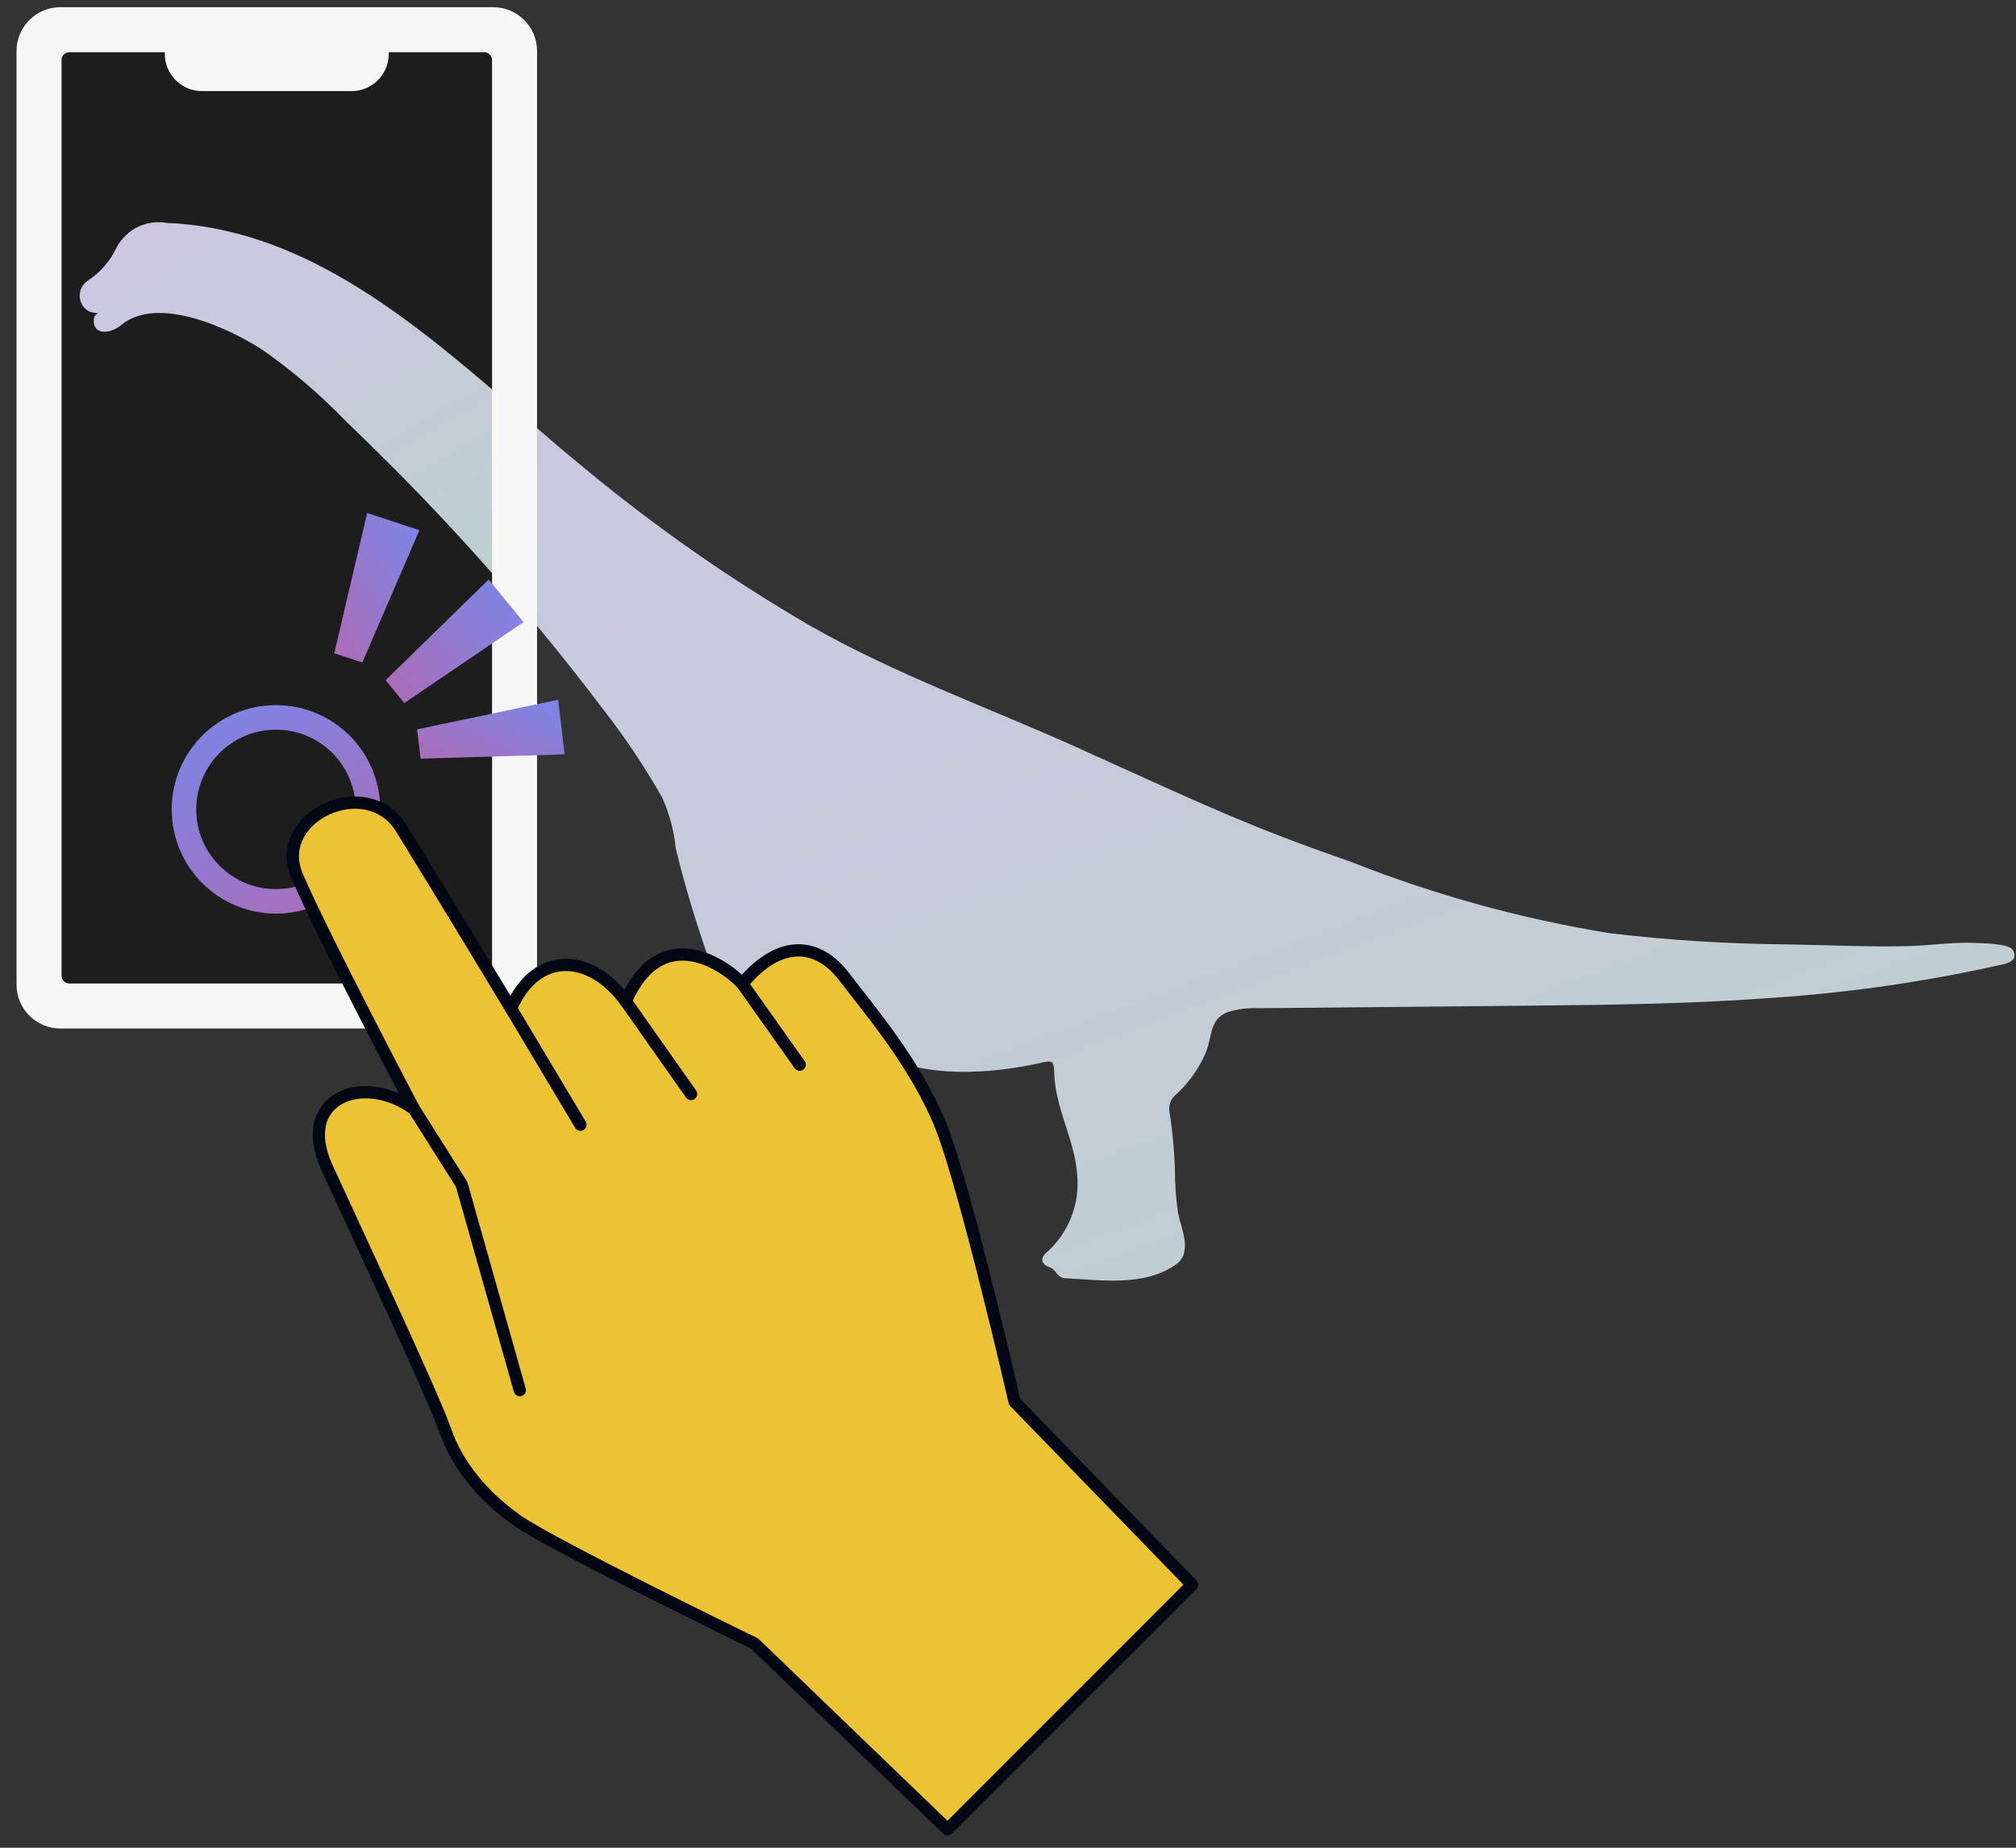
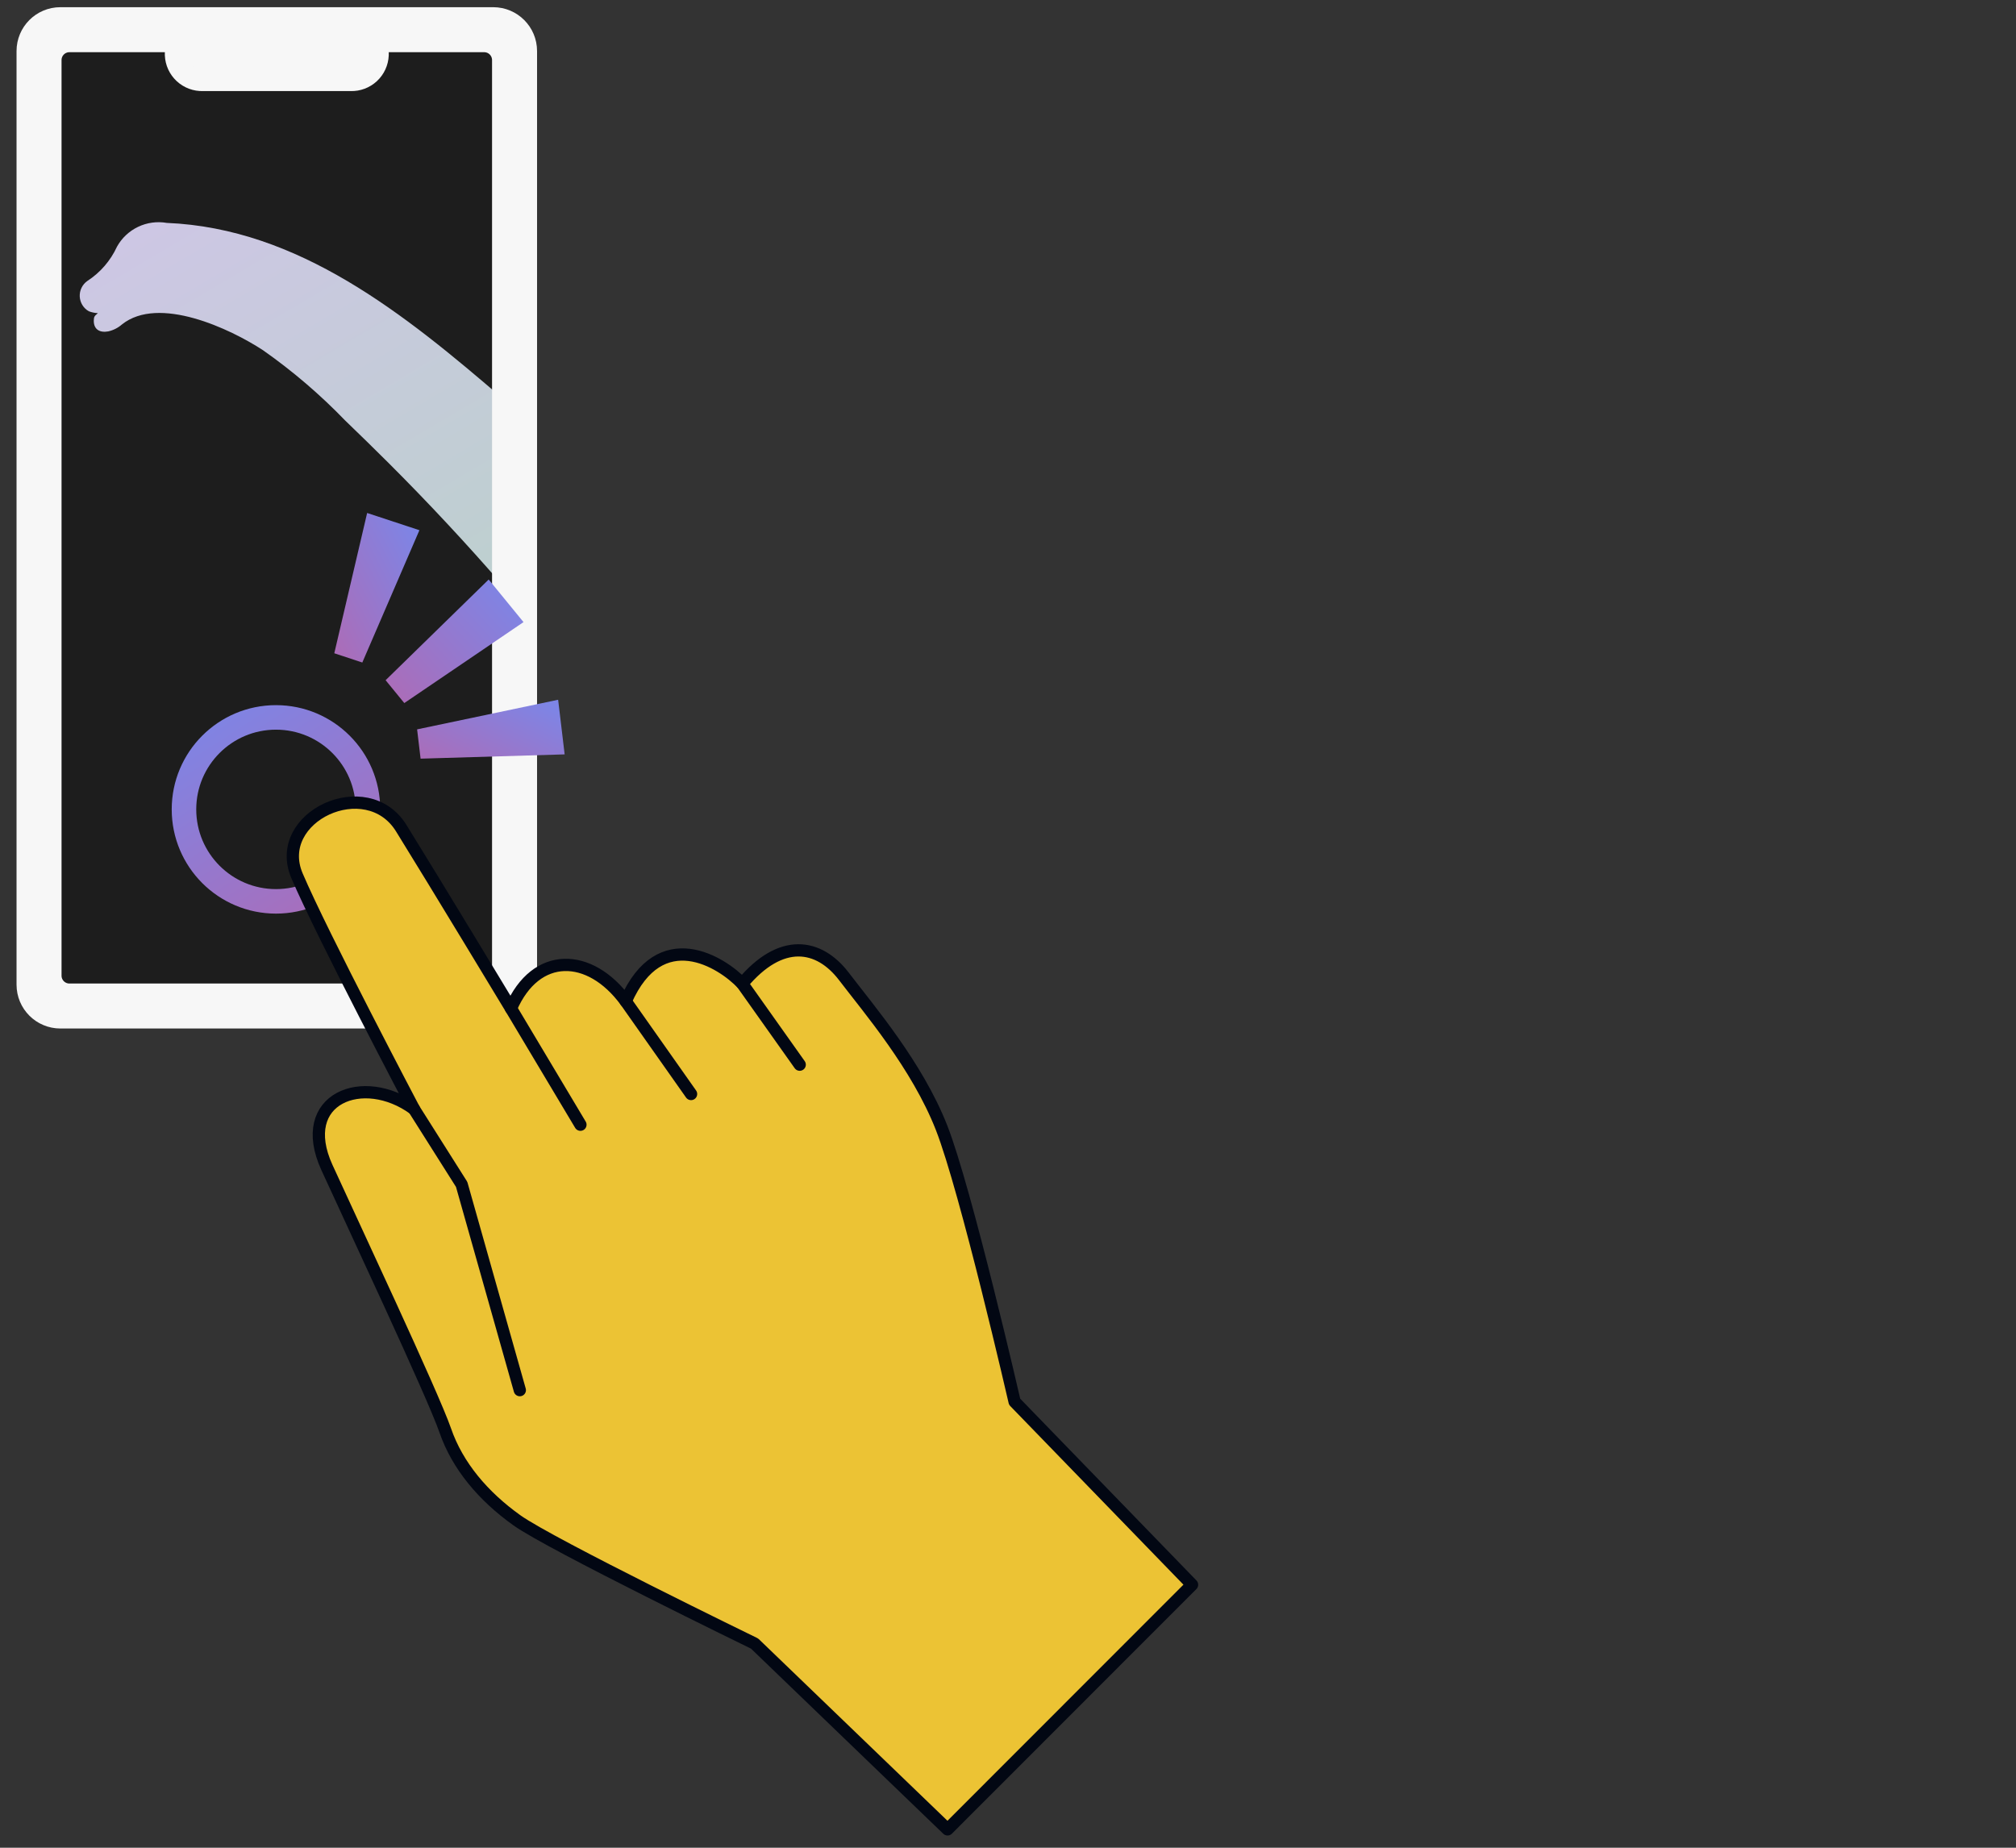
<svg xmlns="http://www.w3.org/2000/svg" width="216" height="198" viewBox="0 0 216 198" fill="none">
  <rect x="0" y="0" width="216" height="198" fill="#333333" stroke="none" />
-   <path d="M113.43 136.679C113.094 136.376 112.937 135.932 112.384 135.758C111.62 135.516 111.384 134.815 112.133 134.213C113.303 133.177 114.21 131.878 114.779 130.423C115.348 128.968 115.564 127.398 115.408 125.844C115.163 122.213 113.128 118.927 112.96 115.14C112.903 113.889 112.937 113.569 111.754 113.84C106.28 115.094 98.85 115.667 93.8 112.683C93.487 112.498 93.134 112.05 92.766 112.361C92.398 112.672 93.285 114.322 93.336 114.815C93.383 115.871 93.268 116.928 92.994 117.95C92.392 120.752 91.822 123.56 91.284 126.374C90.615 128.874 90.174 131.431 89.968 134.011C90.384 135.345 89.563 135.735 88.543 136.086C86.784 136.575 84.929 136.607 83.154 136.18C82.898 136.133 82.655 136.032 82.442 135.883C82.228 135.735 82.049 135.542 81.916 135.319C81.783 135.095 81.7 134.846 81.671 134.587C81.643 134.329 81.67 134.067 81.751 133.82C82.5 130.118 82.551 126.31 81.903 122.589C81.834 121.395 82.165 120.178 82.094 119.007C81.868 117.951 81.484 116.935 80.954 115.995C80.349 114.41 79.888 112.774 79.289 111.19C76.407 104.642 74.102 97.854 72.401 90.905C72.216 89.011 71.719 87.162 70.931 85.43C69.025 82.086 66.877 78.886 64.504 75.855C57.498 66.592 49.859 57.826 41.64 49.62C40.102 48.081 38.54 46.565 36.981 45.06C34.296 42.276 31.351 39.756 28.186 37.534C24.658 35.219 17.001 31.62 13.062 34.769C12.642 35.136 12.136 35.392 11.592 35.513C10.688 35.675 10.047 35.305 10.047 34.373C10.047 33.803 10.25 33.803 10.486 33.555C10.15 33.541 9.819 33.472 9.506 33.35C9.227 33.19 8.994 32.962 8.826 32.688C8.658 32.414 8.561 32.102 8.544 31.781C8.528 31.46 8.591 31.14 8.73 30.85C8.869 30.561 9.078 30.31 9.338 30.121C10.734 29.221 11.843 27.941 12.535 26.431C13.05 25.505 13.841 24.763 14.796 24.307C15.752 23.851 16.827 23.704 17.87 23.886C35.907 24.627 49.463 39.429 62.561 50.118C70.165 56.434 78.283 62.103 86.83 67.069C95.835 72.199 105.596 75.707 115.043 79.936C122.498 83.279 129.882 86.798 137.511 89.725C139.962 90.665 142.438 91.543 144.92 92.421C153.799 95.923 163.027 98.463 172.447 99.996C178.774 100.75 185.138 101.151 191.509 101.198C195.761 101.267 200.013 101.483 204.268 101.389C206.833 101.335 209.397 100.896 211.979 101.059C212.672 101.101 215.228 101.127 215.636 101.777C216.186 102.652 215.559 103.113 214.715 103.31C206.636 105.141 198.427 106.344 190.161 106.907C181.523 107.559 172.871 107.685 164.228 107.761L137.958 108.009L134.806 108.038C133.754 107.992 132.7 108.116 131.686 108.403C129.477 109.158 129.953 111.104 129.121 112.962C128.355 114.688 127.221 116.225 125.798 117.465C125.571 117.711 125.409 118.011 125.328 118.336C125.246 118.661 125.249 119.002 125.334 119.326C125.62 121.223 125.802 123.134 125.878 125.051C125.871 126.641 125.976 128.23 126.191 129.805C126.437 131.304 127.306 132.94 126.804 134.473C126.646 134.899 126.356 135.264 125.975 135.513C122.609 137.875 118.055 137.174 114.205 136.978C113.925 136.978 113.655 136.877 113.444 136.693" fill="url(#paint0_linear_21_8822)" />
  <mask id="mask0_21_8822" style="mask-type:luminance" maskUnits="userSpaceOnUse" x="0" y="0" width="86" height="167">
    <path d="M85.089 0H0V166.84H85.089V0Z" fill="white" />
  </mask>
  <g mask="url(#mask0_21_8822)">
    <path d="M6.469 2.171H52.844C54.666 2.171 56.142 3.647 56.142 5.468V105.517C56.142 107.338 54.666 108.814 52.844 108.814H6.469C4.648 108.814 3.172 107.338 3.172 105.517V5.468C3.172 3.647 4.648 2.171 6.469 2.171Z" fill="#F7F7F7" stroke="#F7F7F7" stroke-width="0.431" />
    <path d="M52.844 1.955H6.469C4.529 1.955 2.957 3.528 2.957 5.468V105.517C2.957 107.457 4.529 109.029 6.469 109.029H52.844C54.785 109.029 56.357 107.457 56.357 105.517V5.468C56.357 3.528 54.785 1.955 52.844 1.955Z" fill="#F7F7F7" stroke="#F7F7F7" stroke-width="2.369" stroke-linecap="round" stroke-linejoin="round" />
  </g>
  <path d="M7.284 4.408H51.723C52.261 4.408 52.776 4.622 53.157 5.002C53.537 5.383 53.751 5.899 53.751 6.436V104.549C53.751 105.087 53.537 105.603 53.157 105.983C52.776 106.364 52.261 106.577 51.723 106.577H7.284C6.746 106.577 6.23 106.364 5.85 105.984C5.47 105.603 5.256 105.088 5.256 104.55V6.436C5.256 5.898 5.47 5.383 5.85 5.002C6.23 4.622 6.746 4.408 7.284 4.408Z" fill="#1D1D1D" />
  <path fill-rule="evenodd" clip-rule="evenodd" d="M53.904 42.743V62.775C49.975 58.247 45.885 53.859 41.64 49.62C40.102 48.081 38.54 46.565 36.981 45.06C34.296 42.277 31.351 39.757 28.186 37.534C24.658 35.22 17.001 31.62 13.062 34.77C12.642 35.136 12.136 35.392 11.592 35.513C10.688 35.676 10.047 35.305 10.047 34.373C10.047 33.934 10.168 33.833 10.331 33.697C10.38 33.656 10.432 33.612 10.486 33.556C10.15 33.541 9.819 33.472 9.506 33.35C9.227 33.19 8.994 32.962 8.826 32.688C8.658 32.414 8.561 32.102 8.544 31.782C8.528 31.461 8.591 31.141 8.73 30.851C8.869 30.561 9.078 30.31 9.338 30.122C10.734 29.221 11.843 27.941 12.535 26.431C13.05 25.505 13.841 24.763 14.796 24.307C15.752 23.851 16.827 23.704 17.87 23.886C31.982 24.466 43.351 33.653 53.904 42.743Z" fill="url(#paint1_linear_21_8822)" />
  <path d="M7.437 4.409H51.876C52.414 4.409 52.93 4.622 53.31 5.003C53.69 5.383 53.904 5.899 53.904 6.437V104.55C53.904 105.088 53.69 105.603 53.31 105.984C52.93 106.364 52.414 106.578 51.876 106.578H7.437C6.899 106.578 6.384 106.364 6.003 105.984C5.623 105.604 5.41 105.088 5.41 104.55V6.436C5.41 5.898 5.623 5.383 6.003 5.003C6.384 4.622 6.899 4.409 7.437 4.409Z" stroke="#F7F7F7" stroke-width="2.369" stroke-linecap="round" stroke-linejoin="round" />
  <path d="M40.467 4.548V5.894C40.437 6.631 40.116 7.327 39.575 7.829C39.034 8.331 38.317 8.599 37.579 8.575H21.735C20.997 8.599 20.28 8.331 19.739 7.829C19.198 7.327 18.877 6.631 18.846 5.894V4.548" fill="#F7F7F7" />
  <path d="M40.467 4.548V5.894C40.437 6.631 40.116 7.327 39.575 7.829C39.034 8.331 38.317 8.599 37.579 8.575H21.735C20.997 8.599 20.28 8.331 19.739 7.829C19.198 7.327 18.877 6.631 18.846 5.894V4.548" stroke="#F7F7F7" stroke-width="2.369" stroke-linecap="round" stroke-linejoin="round" />
  <circle cx="29.568" cy="86.732" r="9.856" stroke="url(#paint2_linear_21_8822)" stroke-width="2.628" />
  <path d="M43.317 75.339L41.315 72.89L52.359 62.099L56.09 66.664L43.317 75.339Z" fill="url(#paint3_linear_21_8822)" />
  <path d="M38.819 70.994L35.817 70.003L39.337 54.969L44.937 56.816L38.819 70.994Z" fill="url(#paint4_linear_21_8822)" />
  <path d="M44.69 78.158L45.063 81.297L60.498 80.838L59.801 74.984L44.69 78.158Z" fill="url(#paint5_linear_21_8822)" />
  <path d="M80.845 176.119C81.132 175.528 81.132 175.528 81.132 175.528L81.131 175.527L81.128 175.526L81.116 175.52L81.069 175.497L80.886 175.408C80.726 175.33 80.49 175.215 80.188 175.067C79.584 174.772 78.717 174.347 77.665 173.829C75.562 172.794 72.721 171.386 69.768 169.899C66.814 168.411 63.75 166.844 61.201 165.49C58.635 164.126 56.635 163.001 55.776 162.387C52.248 159.871 49.58 156.71 48.325 153.064C47.656 151.122 45.094 145.414 42.409 139.55C40.951 136.366 39.453 133.128 38.186 130.389C37.108 128.058 36.196 126.089 35.619 124.82L35.021 125.093L35.619 124.82C34.813 123.051 34.679 121.636 34.93 120.574C35.178 119.524 35.817 118.754 36.704 118.273C38.508 117.295 41.414 117.504 43.964 119.366L44.933 118.529L44.352 118.836C44.933 118.529 44.933 118.529 44.933 118.529L44.932 118.529L44.931 118.526L44.926 118.516L44.905 118.476L44.822 118.319C44.749 118.18 44.642 117.977 44.505 117.716C44.231 117.193 43.837 116.44 43.354 115.515C42.39 113.667 41.077 111.137 39.68 108.41C36.88 102.946 33.76 96.72 32.427 93.587C31.832 92.189 31.953 90.911 32.498 89.841C33.052 88.754 34.063 87.85 35.285 87.285C37.748 86.147 40.806 86.472 42.427 89.085C44.272 92.059 47.211 96.887 49.69 100.974C50.929 103.017 52.053 104.874 52.867 106.221C53.274 106.894 53.604 107.439 53.831 107.816L54.094 108.251L54.162 108.364L54.179 108.392L54.184 108.4L54.185 108.401L54.185 108.402C54.185 108.402 54.185 108.402 54.748 108.063L54.185 108.402L54.845 109.495L55.351 108.323C56.614 105.401 58.539 104.122 60.477 104.057C62.451 103.992 64.673 105.176 66.51 107.682L67.184 108.601L67.642 107.558C68.532 105.531 69.567 104.335 70.603 103.673C71.631 103.016 72.714 102.85 73.779 102.982C75.957 103.253 78.022 104.773 79.052 105.861L79.561 106.399L80.034 105.83C82.041 103.422 83.929 102.504 85.534 102.496C87.133 102.489 88.644 103.386 89.904 105.039C90.304 105.565 90.755 106.141 91.242 106.763C94.06 110.36 98.074 115.485 100.271 121.086C101.561 124.377 103.508 131.672 105.14 138.191C105.954 141.441 106.686 144.483 107.215 146.712C107.48 147.827 107.693 148.738 107.84 149.37C107.914 149.687 107.971 149.933 108.01 150.101L108.054 150.291L108.065 150.34L108.068 150.352L108.069 150.355L108.069 150.356C108.069 150.356 108.069 150.356 108.709 150.209L108.069 150.356L108.11 150.535L108.237 150.667L126.797 169.811L101.515 195.111L81.3 175.645L81.225 175.573L81.132 175.528L80.845 176.119Z" fill="#ECC334" stroke="#020713" stroke-width="1.314" />
  <path d="M127.719 169.818L108.709 150.209C108.709 150.209 103.501 127.524 100.882 120.846C98.263 114.168 93.104 108.156 90.427 104.641C87.749 101.126 83.68 100.428 79.529 105.41C77.361 103.119 70.743 98.861 67.04 107.294C63.204 102.06 57.414 101.89 54.748 108.063C54.748 108.063 46.679 94.693 42.985 88.738C39.291 82.783 29.134 87.525 31.822 93.844C34.511 100.163 44.352 118.836 44.352 118.836C38.95 114.89 31.634 117.656 35.021 125.093C37.53 130.603 46.393 149.471 47.704 153.278C49.015 157.085 51.787 160.349 55.394 162.922C59.002 165.496 80.845 176.119 80.845 176.119L101.523 196.032L127.719 169.818Z" fill="#ECC334" stroke="#020713" stroke-width="1.314" stroke-linecap="round" stroke-linejoin="round" />
  <path d="M44.352 118.835L49.463 126.918L55.694 148.965" fill="#ECC334" />
  <path d="M44.352 118.835L49.463 126.918L55.694 148.965" stroke="#020713" stroke-width="1.314" stroke-linecap="round" stroke-linejoin="round" />
  <path d="M54.748 108.062L62.188 120.522" stroke="#020713" stroke-width="1.314" stroke-linecap="round" stroke-linejoin="round" />
  <path d="M67.04 107.293L74.042 117.232" stroke="#020713" stroke-width="1.314" stroke-linecap="round" stroke-linejoin="round" />
  <path d="M79.53 105.411L85.682 114.088" stroke="#020713" stroke-width="1.314" stroke-linecap="round" stroke-linejoin="round" />
  <defs>
    <linearGradient id="paint0_linear_21_8822" x1="-58.418" y1="62.778" x2="-3.418" y2="209.072" gradientUnits="userSpaceOnUse">
      <stop stop-color="#CDC7E4" />
      <stop offset="1" stop-color="#BECFD0" />
    </linearGradient>
    <linearGradient id="paint1_linear_21_8822" x1="-6.111" y1="37.198" x2="19" y2="79.74" gradientUnits="userSpaceOnUse">
      <stop stop-color="#CDC7E4" />
      <stop offset="1" stop-color="#BECFD0" />
    </linearGradient>
    <linearGradient id="paint2_linear_21_8822" x1="11.182" y1="82.778" x2="25.614" y2="105.118" gradientUnits="userSpaceOnUse">
      <stop stop-color="#7D85E6" />
      <stop offset="1" stop-color="#AA6DB9" />
    </linearGradient>
    <linearGradient id="paint3_linear_21_8822" x1="50.478" y1="58.207" x2="38.052" y2="69.73" gradientUnits="userSpaceOnUse">
      <stop stop-color="#7D85E6" />
      <stop offset="1" stop-color="#AA6DB9" />
    </linearGradient>
    <linearGradient id="paint4_linear_21_8822" x1="41.076" y1="49.666" x2="29.221" y2="55.693" gradientUnits="userSpaceOnUse">
      <stop stop-color="#7D85E6" />
      <stop offset="1" stop-color="#AA6DB9" />
    </linearGradient>
    <linearGradient id="paint5_linear_21_8822" x1="54.87" y1="73.471" x2="50.017" y2="83.505" gradientUnits="userSpaceOnUse">
      <stop stop-color="#7D85E6" />
      <stop offset="1" stop-color="#AA6DB9" />
    </linearGradient>
  </defs>
</svg>